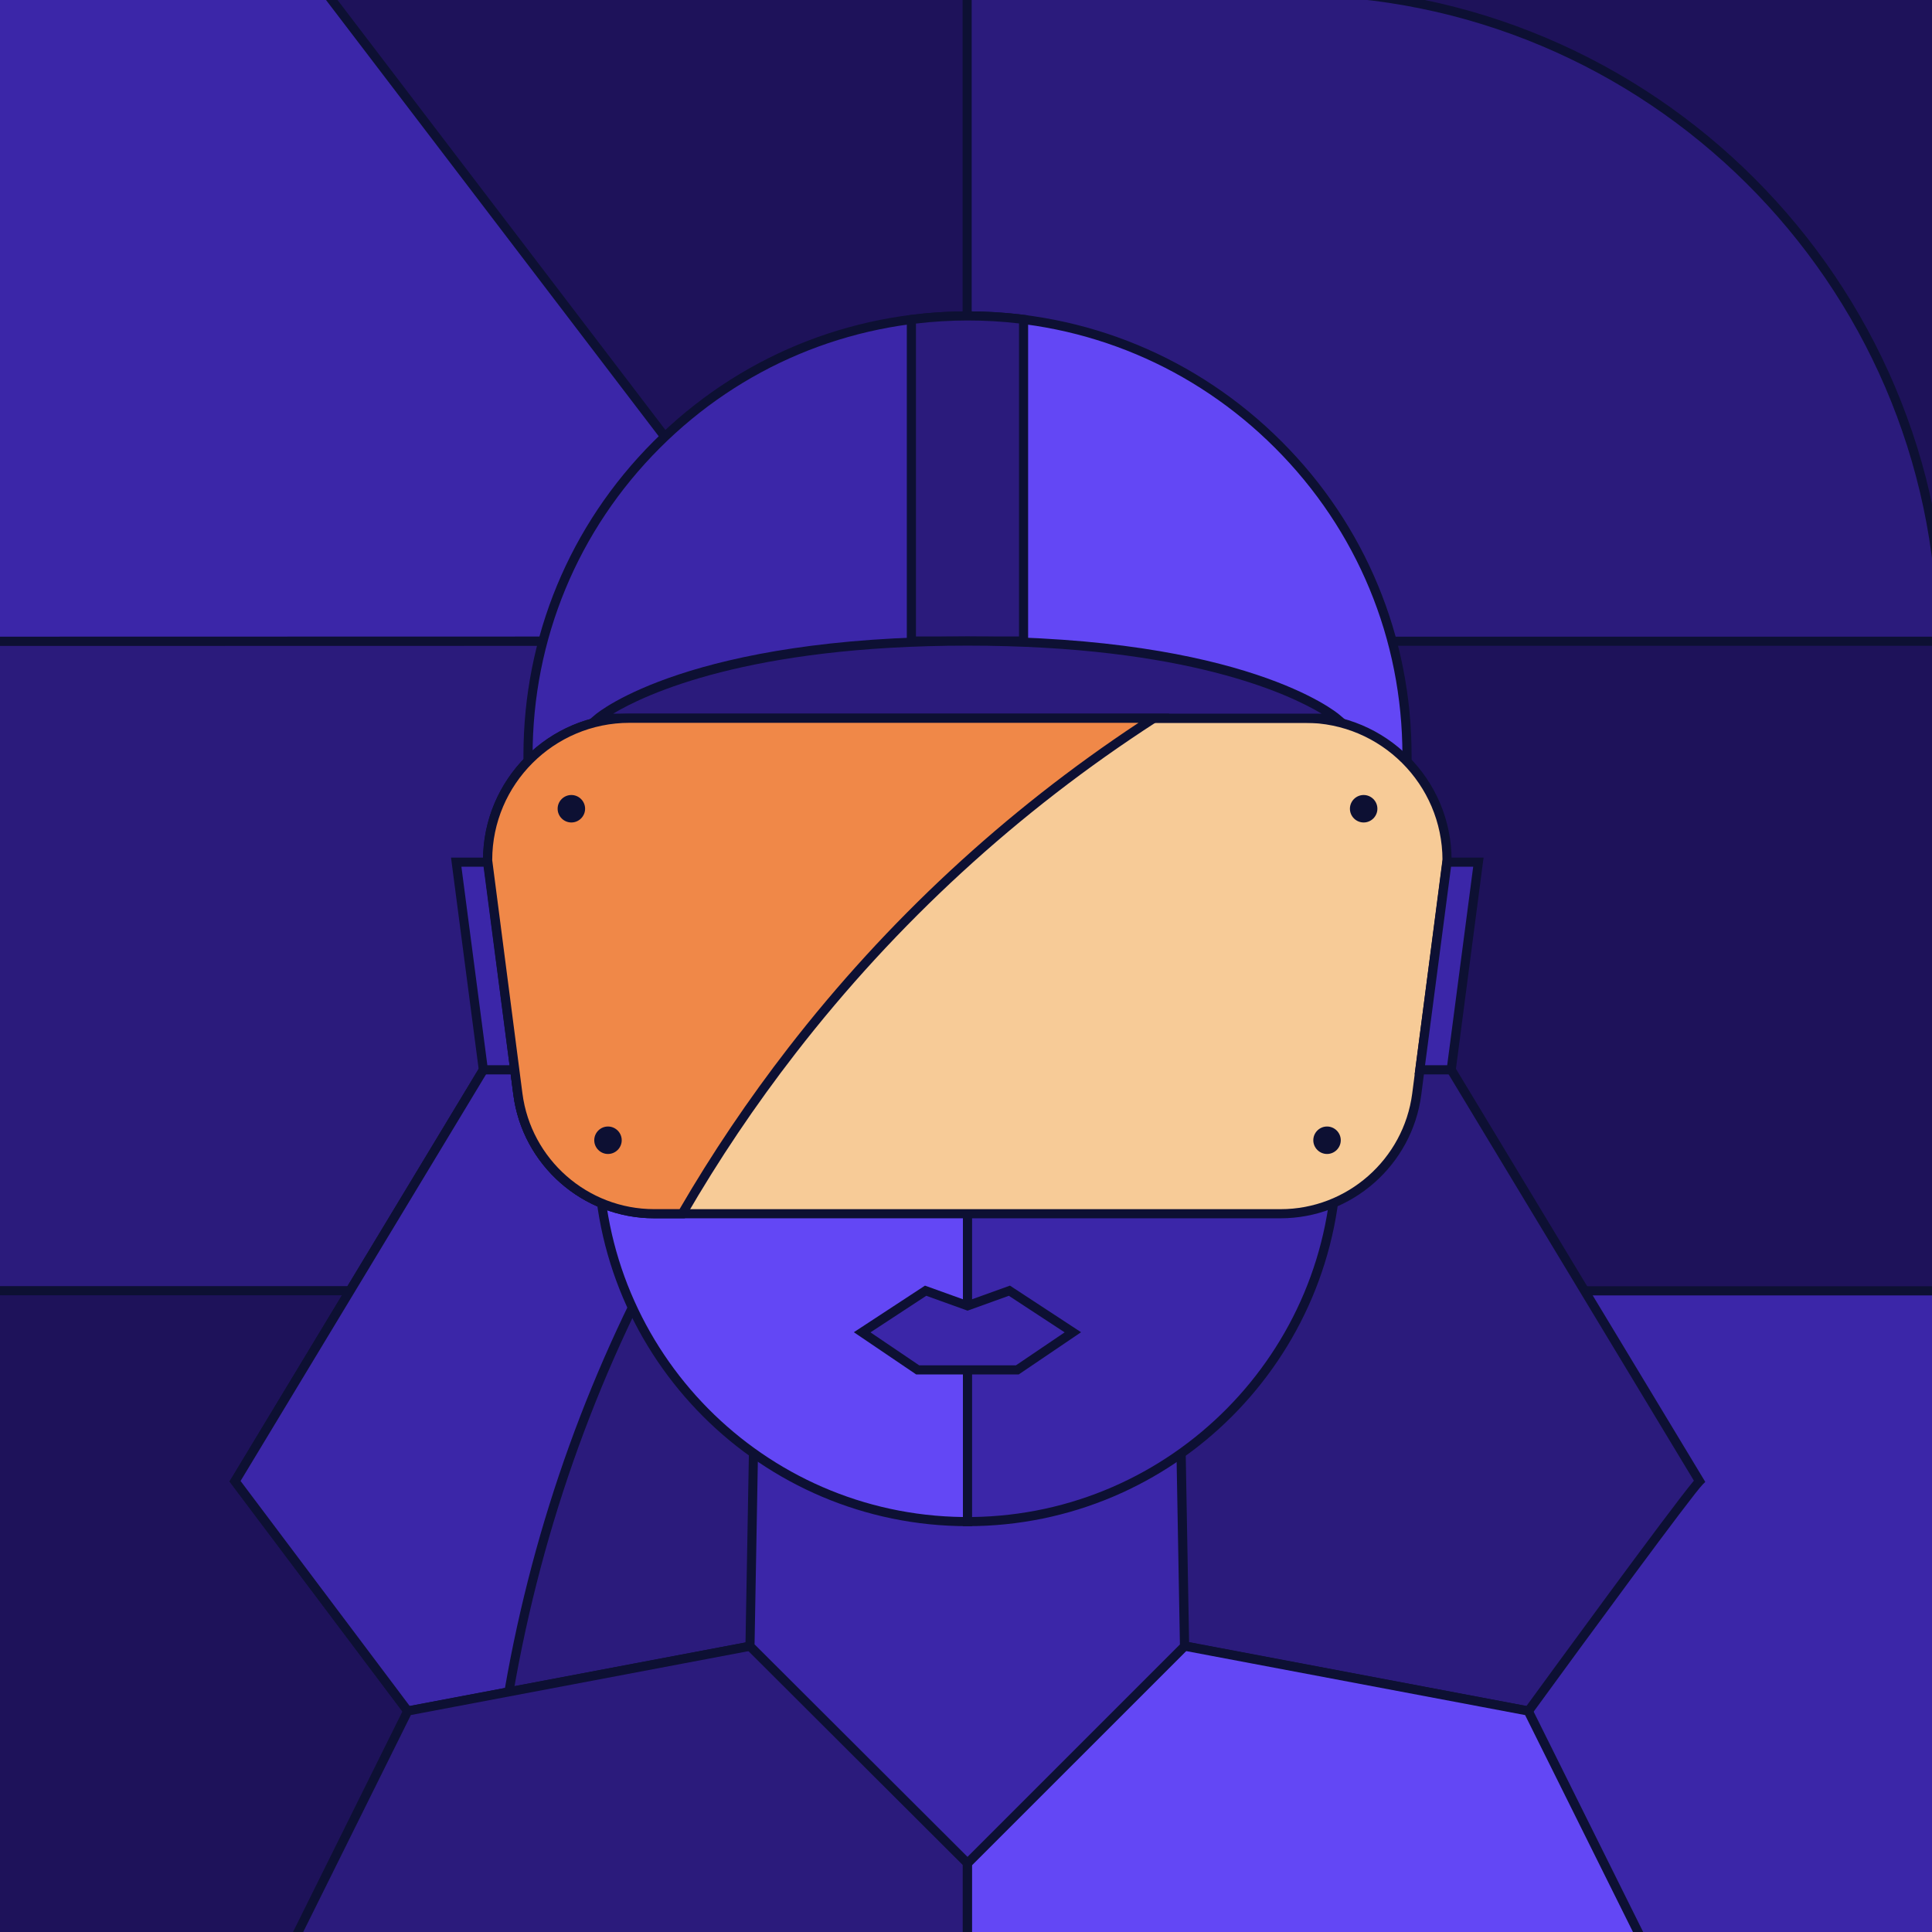
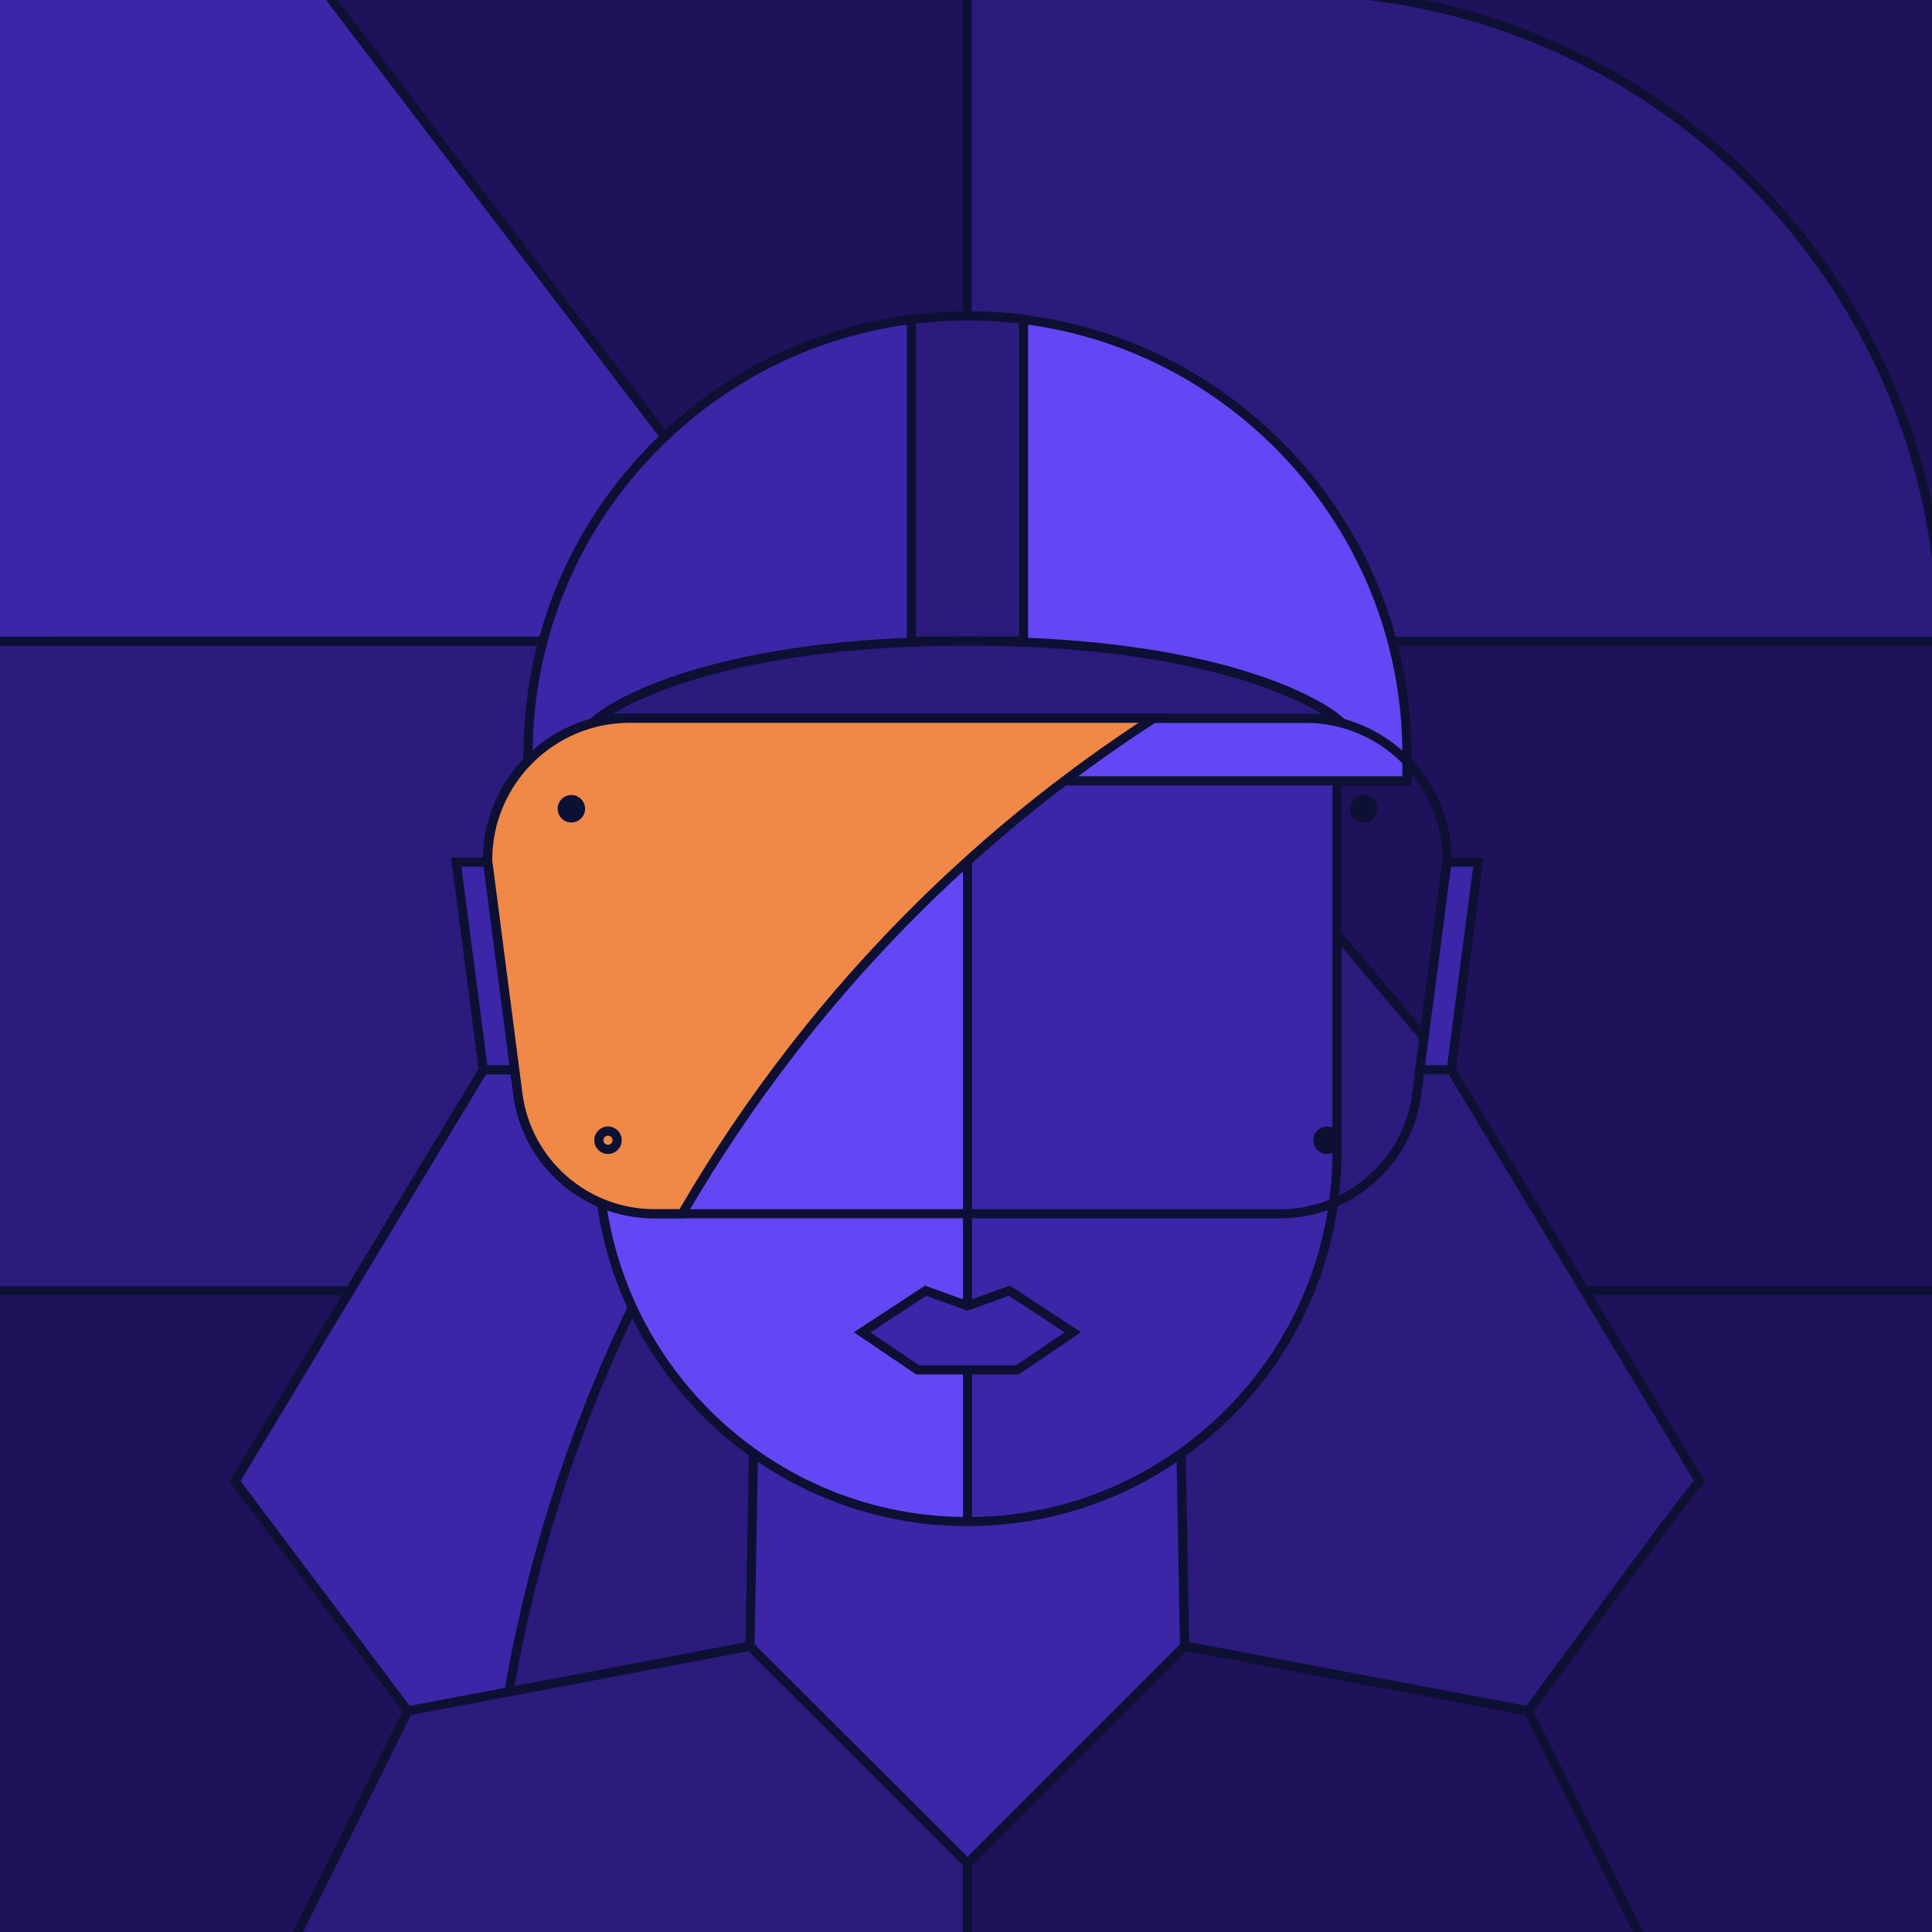
<svg xmlns="http://www.w3.org/2000/svg" width="426" height="426" viewBox="0 0 426 426" fill="none">
  <g clip-path="url(#clip0_2723_68486)">
    <path d="M428.324 -1.991H-1.658V427.981H428.324V-1.991Z" fill="#1E125A" />
    <path d="M429.333 428.99H-2.667V-3H429.333V428.99ZM-0.648 426.971H427.314V-0.981H-0.648V426.971Z" fill="#0D1033" />
    <path d="M-1.658 141.353H213.232V284.596H86.458H-1.658V141.353Z" fill="#2B1B7C" />
    <path d="M86.458 285.606H-2.667V140.344H214.241V285.606H86.458ZM-0.648 283.587H212.223V142.363H-0.648V283.587Z" fill="#0D1033" />
    <path d="M106.585 235.886L51.818 326.594L89.911 377.272L93.534 376.586L165.379 362.99L176.169 209.331L180.943 141.363L106.585 235.886Z" fill="#2B1B7C" />
    <path d="M89.487 378.382L50.606 326.665L105.787 235.27L182.185 138.164L166.328 363.838L89.487 378.382ZM53.039 326.543L90.344 376.172L164.42 362.152L179.712 144.573L107.412 236.461L53.039 326.533V326.543Z" fill="#0D1033" />
    <path d="M144.213 267.62C128.992 267.62 116.133 256.326 114.185 241.226L112.52 228.337L106.585 235.887L51.828 326.595L89.92 377.263L93.544 376.576L112.217 373.044C118.747 335.224 131.879 299.666 150.421 267.62H144.223H144.213Z" fill="#3B26A8" />
    <path d="M89.487 378.383L50.606 326.665L105.787 235.271L113.206 225.834L115.184 241.105C117.072 255.649 129.547 266.62 144.213 266.62H152.157L151.279 268.134C132.414 300.756 119.605 336.112 113.196 373.225L113.075 373.911L89.466 378.383H89.487ZM53.039 326.544L90.344 376.172L111.339 372.196C117.728 335.668 130.284 300.836 148.674 268.639H144.223C128.548 268.639 115.205 256.911 113.196 241.367L111.833 230.86L107.423 236.472L53.049 326.544H53.039Z" fill="#0D1033" />
-     <path d="M428.324 427.981H213.333V284.627H340.157H428.324V427.981Z" fill="#3B26A8" />
    <path d="M429.333 428.99H212.324V283.617H429.333V428.99ZM214.342 426.971H427.314V285.636H214.342V426.971Z" fill="#0D1033" />
    <path d="M337.018 377.272L258.37 362.395L240.494 141.373L319.98 235.896L374.737 326.604C371.76 329.581 337.018 377.272 337.018 377.272Z" fill="#2B1B7C" />
    <path d="M337.462 378.382L257.431 363.242L239.243 138.305L320.848 235.371L376.009 326.755L375.454 327.311C373.142 329.622 349.837 361.385 337.836 377.868L337.462 378.382ZM259.319 361.537L336.584 376.162C340.379 370.954 368.52 332.367 373.496 326.483L319.163 236.472L241.766 144.432L259.329 361.537H259.319Z" fill="#0D1033" />
    <path d="M173.545 361.447L89.91 377.273L64.757 427.981L213.283 427.91V365.918L173.545 361.447Z" fill="#2B1B7C" />
    <path d="M63.122 428.99L89.234 376.364L173.514 360.417L214.302 364.999V428.909L63.132 428.98L63.122 428.99ZM90.597 378.161L66.382 426.961L212.273 426.891V366.806L173.585 362.456L90.586 378.161H90.597Z" fill="#0D1033" />
-     <path d="M253.152 361.446L336.968 377.272L362.181 427.98L213.333 427.909V365.917L253.152 361.446Z" fill="#6347F5" />
    <path d="M363.806 428.99L212.324 428.919V365.009L253.192 360.427L337.644 376.374L363.806 429V428.99ZM214.342 426.9L360.546 426.971L336.281 378.17L253.111 362.465L214.342 366.816V426.9Z" fill="#0D1033" />
    <path d="M166.388 306.478L165.379 362.99L213.333 410.842L261.186 362.99L260.177 306.478H166.388Z" fill="#3B26A8" />
    <path d="M213.333 412.275L164.359 363.404L165.399 305.479H261.176L262.215 363.404L213.343 412.275H213.333ZM166.388 362.586L213.333 409.429L260.166 362.596L259.177 307.508H167.367L166.378 362.596L166.388 362.586Z" fill="#0D1033" />
    <path d="M213.333 335.506C168.346 335.506 131.869 299.039 131.869 254.044V155.675H213.333V335.496V335.506Z" fill="#6347F5" />
    <path d="M214.342 336.516H213.333C167.862 336.516 130.859 299.524 130.859 254.044V154.666H214.342V336.506V336.516ZM132.878 156.695V254.054C132.878 298.081 168.417 333.962 212.324 334.497V156.685H132.878V156.695Z" fill="#0D1033" />
    <path d="M180.943 141.353L71.631 -1.991H-1.647V141.394L180.943 141.353Z" fill="#3B26A8" />
    <path d="M-2.667 142.403V-3H72.136L182.992 142.363L-2.667 142.403ZM-0.638 -0.981V140.384L178.914 140.344L71.136 -0.981H-0.638Z" fill="#0D1033" />
    <path d="M213.333 335.506C258.32 335.506 294.797 299.039 294.797 254.044V155.675H213.333V335.496V335.506Z" fill="#3B26A8" />
    <path d="M213.333 336.516H212.324V154.666H295.807V254.044C295.807 299.514 258.814 336.516 213.333 336.516ZM214.342 156.695V334.497C258.239 333.952 293.788 298.081 293.788 254.054V156.695H214.342Z" fill="#0D1033" />
    <path d="M284.805 -1.991C363.998 -1.991 428.192 62.202 428.192 141.394H213.262V-1.991H284.815H284.805Z" fill="#2B1B7C" />
    <path d="M429.202 142.403H212.253V-3H284.815C364.432 -3 429.202 61.778 429.202 141.394V142.403ZM214.262 140.384H427.173C426.628 62.343 362.968 -0.981 284.795 -0.981H214.251V140.384H214.262Z" fill="#0D1033" />
    <path d="M213.333 172.168V69.662C159.818 69.662 116.426 113.052 116.426 166.567V172.168H213.333Z" fill="#3B26A8" />
    <path d="M115.417 173.178V166.567C115.417 140.415 125.601 115.828 144.092 97.327C162.583 78.826 187.171 68.652 213.323 68.652H214.332V173.178H115.417ZM212.324 70.671C187.09 70.933 163.401 80.875 145.525 98.75C127.418 116.857 117.435 140.94 117.435 166.556V171.149H212.324V70.671Z" fill="#0D1033" />
    <path d="M213.333 172.168V69.662C266.849 69.662 310.24 113.052 310.24 166.567V172.168H213.333Z" fill="#6347F5" />
    <path d="M311.25 173.178H212.324V68.652H213.333C239.485 68.652 264.073 78.836 282.574 97.327C301.076 115.818 311.25 140.405 311.25 166.567V173.178ZM214.342 171.159H309.231V166.567C309.231 140.95 299.259 116.868 281.141 98.76C263.265 80.885 239.576 70.933 214.342 70.681V171.169V171.159Z" fill="#0D1033" />
    <path d="M222.568 284.596L213.333 287.927L204.097 284.596L190.098 293.771L202.341 302.058H224.325L236.568 293.771L222.568 284.596Z" fill="#3B26A8" />
    <path d="M224.628 303.067H202.028L188.271 293.751L203.956 283.476L213.323 286.847L222.69 283.476L238.375 293.751L224.618 303.067H224.628ZM202.654 301.049H224.012L234.751 293.781L222.447 285.717L213.343 288.997L204.239 285.717L191.935 293.781L202.674 301.049H202.654Z" fill="#0D1033" />
-     <path d="M282.352 267.619H144.213C128.992 267.619 116.133 256.325 114.185 241.225L107.513 189.659C107.513 172.38 121.523 158.37 138.803 158.37H287.772C305.052 158.37 319.062 172.38 319.062 189.659L312.39 241.225C310.432 256.315 297.583 267.619 282.362 267.619H282.352Z" fill="#F7CB97" />
    <path d="M282.352 268.629H144.213C128.538 268.629 115.194 256.9 113.186 241.357L106.504 189.659C106.504 171.855 120.998 157.361 138.803 157.361H287.772C305.577 157.361 320.071 171.855 320.071 189.659V189.79L313.39 241.357C311.381 256.9 298.037 268.629 282.362 268.629H282.352ZM108.523 189.599L115.194 241.104C117.082 255.649 129.557 266.62 144.223 266.62H282.362C297.028 266.62 309.504 255.649 311.391 241.104L318.063 189.599C318.033 172.935 304.457 159.379 287.782 159.379H138.803C122.129 159.379 108.553 172.925 108.523 189.599Z" fill="#0D1033" />
    <path d="M113.498 235.886H106.584L100.589 190.103H107.513L113.498 235.886Z" fill="#3B26A8" />
    <path d="M114.649 236.896H105.696L99.448 189.094H108.401L114.649 236.896ZM107.462 234.877H112.348L106.625 191.113H101.739L107.462 234.877Z" fill="#0D1033" />
    <path d="M319.98 235.886H313.066L319.061 190.103H325.975L319.98 235.886Z" fill="#3B26A8" />
    <path d="M320.868 236.896H311.916L318.173 189.094H327.126L320.868 236.896ZM314.217 234.877H319.102L324.835 191.113H319.95L314.217 234.877Z" fill="#0D1033" />
    <path d="M225.698 141.354V70.429C221.68 69.924 217.593 69.662 213.434 69.662C209.205 69.662 205.046 69.934 200.958 70.459V141.364H225.698V141.354Z" fill="#2B1B7C" />
    <path d="M226.707 142.363H199.949V69.571L200.827 69.46C209.074 68.4 217.582 68.39 225.819 69.429L226.697 69.54V142.373L226.707 142.363ZM201.968 140.344H224.688V71.317C217.189 70.439 209.477 70.449 201.968 71.347V140.344Z" fill="#0D1033" />
    <path d="M131.869 158.371C131.869 158.371 151.955 141.353 213.333 141.353C274.712 141.353 294.697 158.371 294.697 158.371H131.869Z" fill="#2B1B7C" />
    <path d="M297.442 159.38H129.124L131.223 157.603C132.051 156.897 152.288 140.354 213.343 140.354C274.399 140.354 294.535 156.907 295.363 157.614L297.452 159.39L297.442 159.38ZM135.18 157.361H291.406C284.23 153.041 261.59 142.362 213.343 142.362C165.097 142.362 142.396 153.041 135.19 157.361H135.18Z" fill="#0D1033" />
    <path d="M300.682 180.343C301.797 180.343 302.7 179.439 302.7 178.324C302.7 177.21 301.797 176.306 300.682 176.306C299.567 176.306 298.663 177.21 298.663 178.324C298.663 179.439 299.567 180.343 300.682 180.343Z" fill="#0D1033" />
    <path d="M300.682 181.353C299.016 181.353 297.654 179.99 297.654 178.325C297.654 176.659 299.016 175.297 300.682 175.297C302.347 175.297 303.71 176.659 303.71 178.325C303.71 179.99 302.347 181.353 300.682 181.353ZM300.682 177.316C300.127 177.316 299.672 177.77 299.672 178.325C299.672 178.88 300.127 179.334 300.682 179.334C301.237 179.334 301.691 178.88 301.691 178.325C301.691 177.77 301.237 177.316 300.682 177.316Z" fill="#0D1033" />
    <path d="M292.607 253.438C293.722 253.438 294.626 252.535 294.626 251.42C294.626 250.305 293.722 249.401 292.607 249.401C291.492 249.401 290.588 250.305 290.588 251.42C290.588 252.535 291.492 253.438 292.607 253.438Z" fill="#0D1033" />
    <path d="M292.607 254.448C290.942 254.448 289.579 253.085 289.579 251.42C289.579 249.754 290.942 248.392 292.607 248.392C294.273 248.392 295.635 249.754 295.635 251.42C295.635 253.085 294.273 254.448 292.607 254.448ZM292.607 250.41C292.052 250.41 291.598 250.864 291.598 251.42C291.598 251.975 292.052 252.429 292.607 252.429C293.162 252.429 293.616 251.975 293.616 251.42C293.616 250.864 293.162 250.41 292.607 250.41Z" fill="#0D1033" />
    <path d="M179.752 158.37H138.803C121.523 158.37 107.513 172.38 107.513 189.659L112.52 228.337L114.185 241.226C116.143 256.315 128.992 267.619 144.213 267.619H150.41C157.668 255.063 165.763 243.063 174.594 231.657C196.84 202.952 223.83 178.133 254.413 158.36H179.742L179.752 158.37Z" fill="#F08848" />
    <path d="M150.996 268.629H144.213C128.538 268.629 115.194 256.9 113.186 241.357L106.504 189.659C106.504 171.855 120.998 157.361 138.803 157.361H257.845L254.969 159.218C224.466 178.93 197.688 203.517 175.402 232.283C166.56 243.688 158.455 255.75 151.289 268.134L150.996 268.639V268.629ZM108.523 189.588L115.194 241.094C117.082 255.639 129.557 266.61 144.223 266.61H149.845C156.981 254.326 165.046 242.366 173.817 231.041C195.548 202.992 221.519 178.9 251.042 159.379H138.813C122.139 159.379 108.563 172.925 108.533 189.599L108.523 189.588Z" fill="#0D1033" />
    <path d="M125.984 180.343C127.099 180.343 128.003 179.439 128.003 178.324C128.003 177.21 127.099 176.306 125.984 176.306C124.869 176.306 123.965 177.21 123.965 178.324C123.965 179.439 124.869 180.343 125.984 180.343Z" fill="#0D1033" />
    <path d="M125.984 181.353C124.319 181.353 122.956 179.99 122.956 178.325C122.956 176.659 124.319 175.297 125.984 175.297C127.65 175.297 129.012 176.659 129.012 178.325C129.012 179.99 127.65 181.353 125.984 181.353ZM125.984 177.316C125.429 177.316 124.975 177.77 124.975 178.325C124.975 178.88 125.429 179.334 125.984 179.334C126.539 179.334 126.993 178.88 126.993 178.325C126.993 177.77 126.539 177.316 125.984 177.316Z" fill="#0D1033" />
-     <path d="M134.059 253.438C135.174 253.438 136.077 252.535 136.077 251.42C136.077 250.305 135.174 249.401 134.059 249.401C132.944 249.401 132.04 250.305 132.04 251.42C132.04 252.535 132.944 253.438 134.059 253.438Z" fill="#0D1033" />
    <path d="M134.059 254.448C132.393 254.448 131.031 253.085 131.031 251.42C131.031 249.754 132.393 248.392 134.059 248.392C135.724 248.392 137.087 249.754 137.087 251.42C137.087 253.085 135.724 254.448 134.059 254.448ZM134.059 250.41C133.504 250.41 133.049 250.864 133.049 251.42C133.049 251.975 133.504 252.429 134.059 252.429C134.614 252.429 135.068 251.975 135.068 251.42C135.068 250.864 134.614 250.41 134.059 250.41Z" fill="#0D1033" />
  </g>
  <defs>
    <clipPath id="clip0_2723_68486">
      <rect width="426" height="426" fill="white" />
    </clipPath>
  </defs>
</svg>